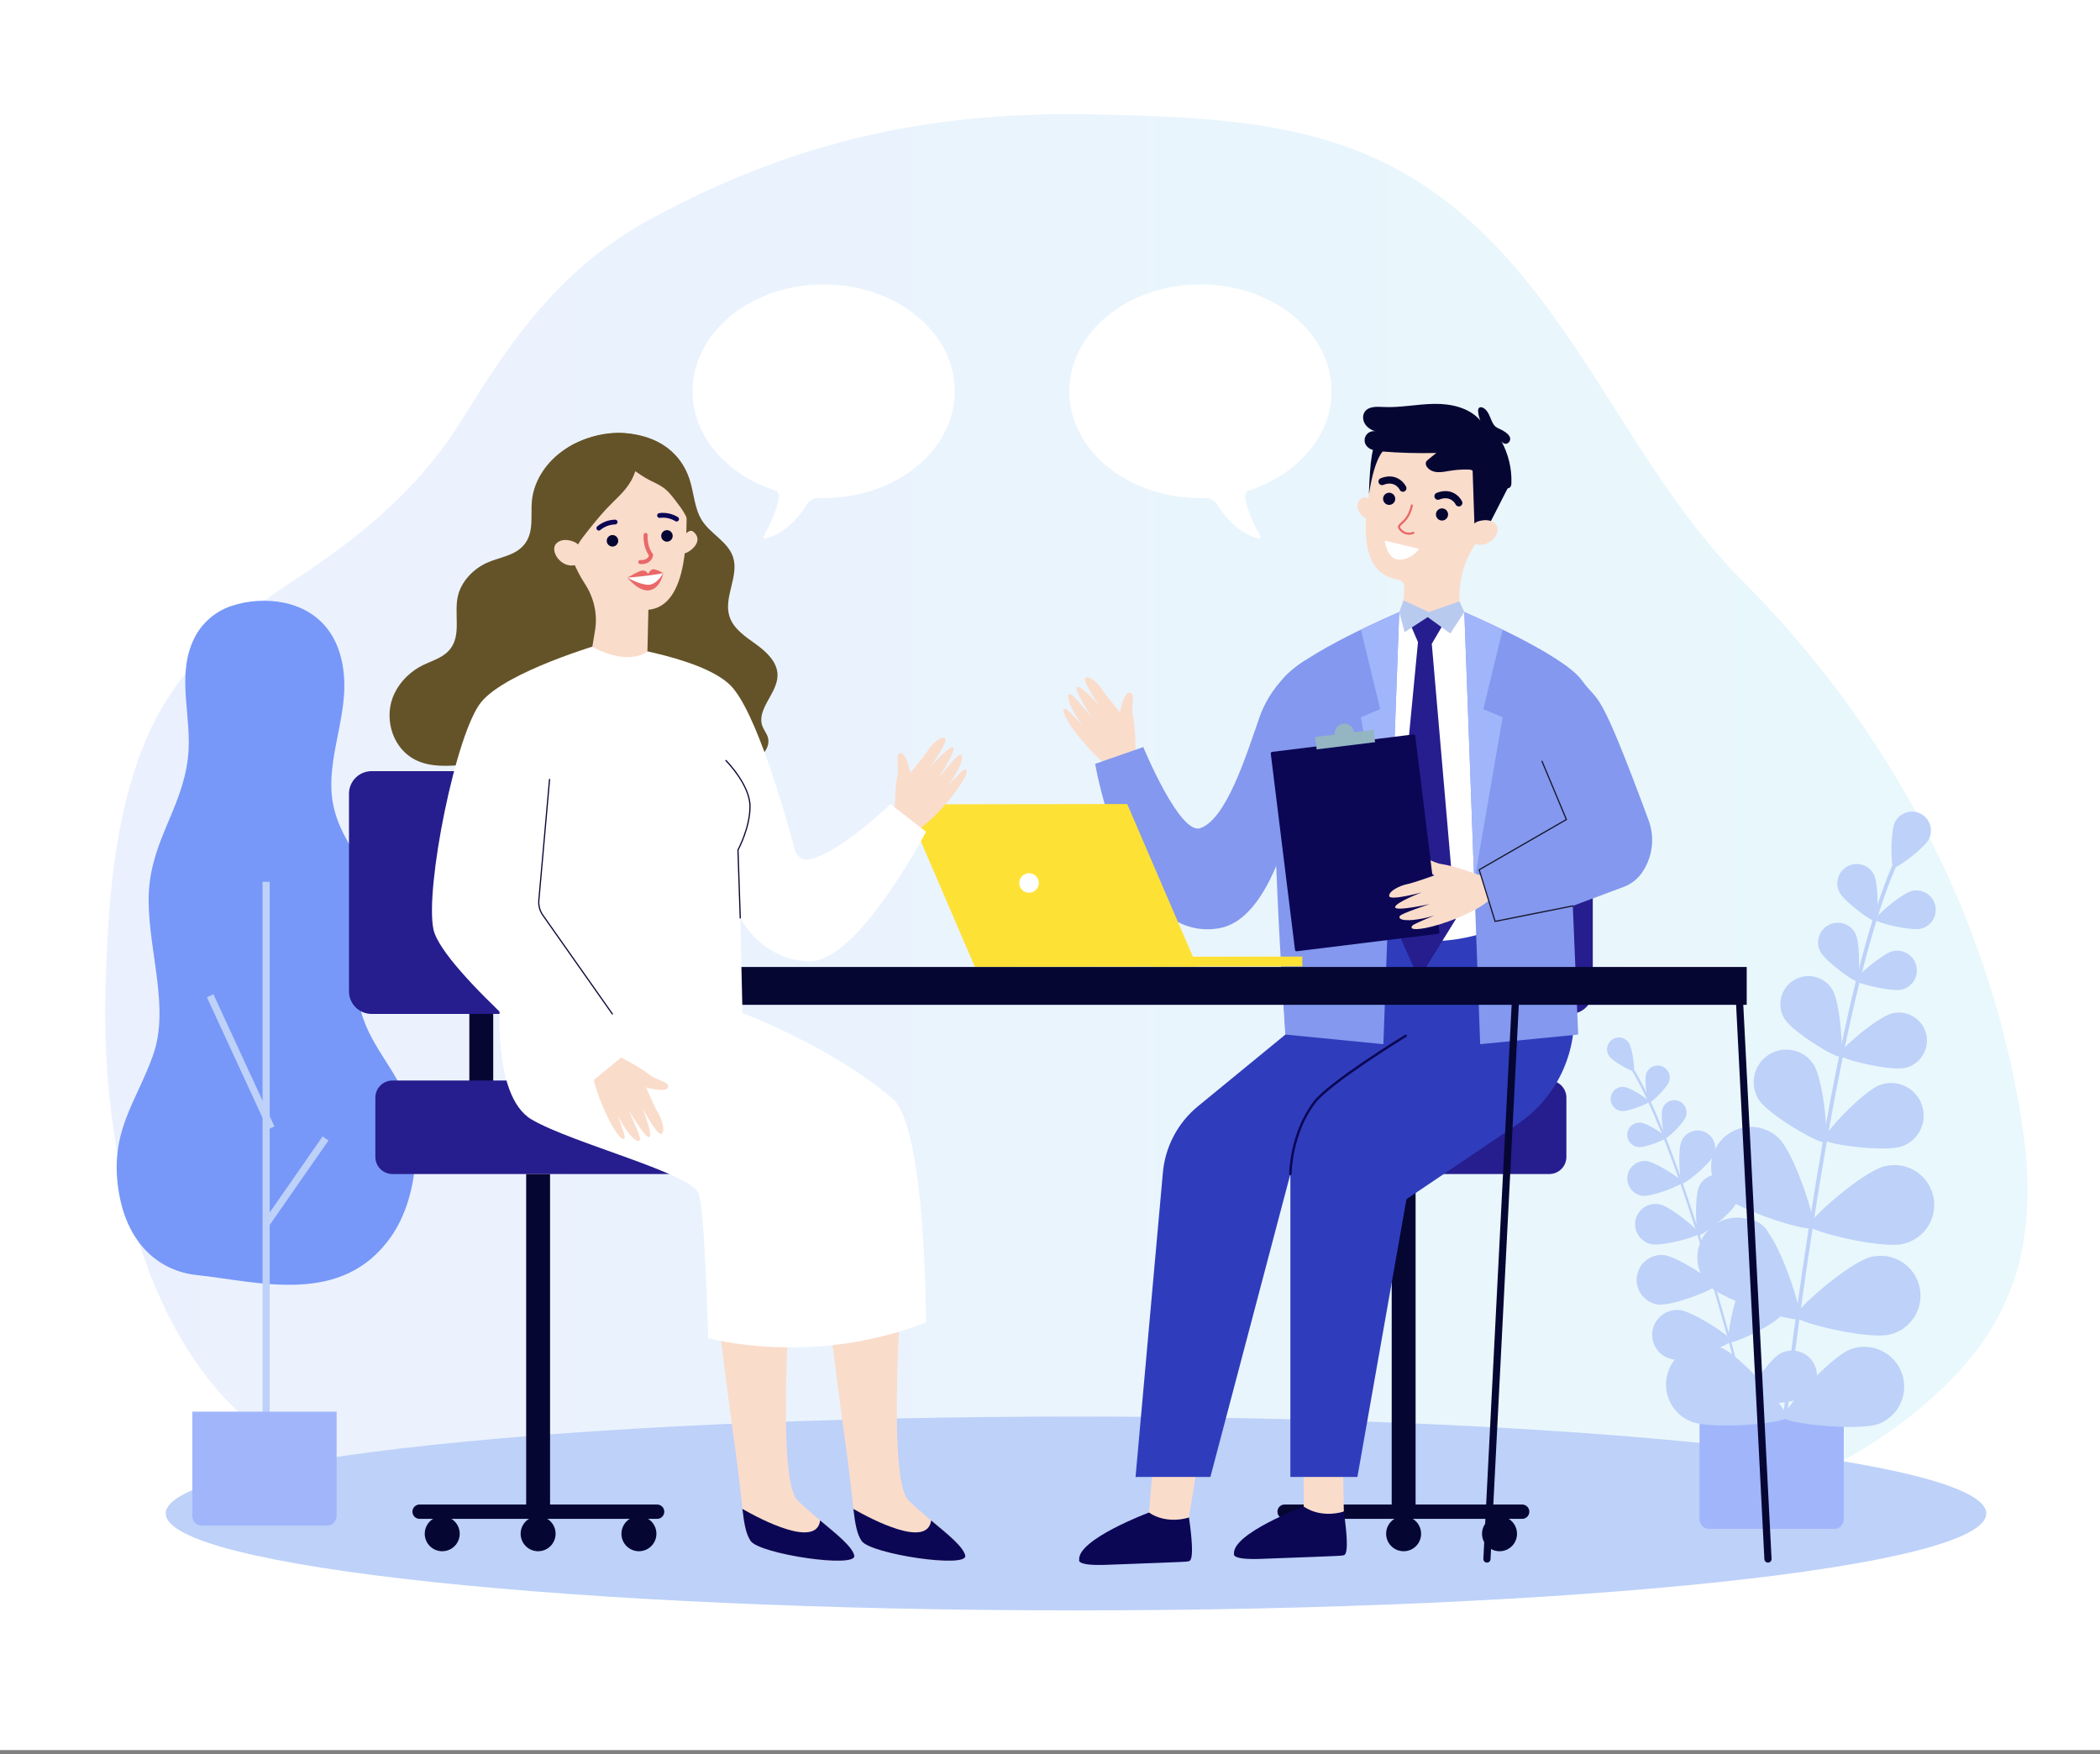
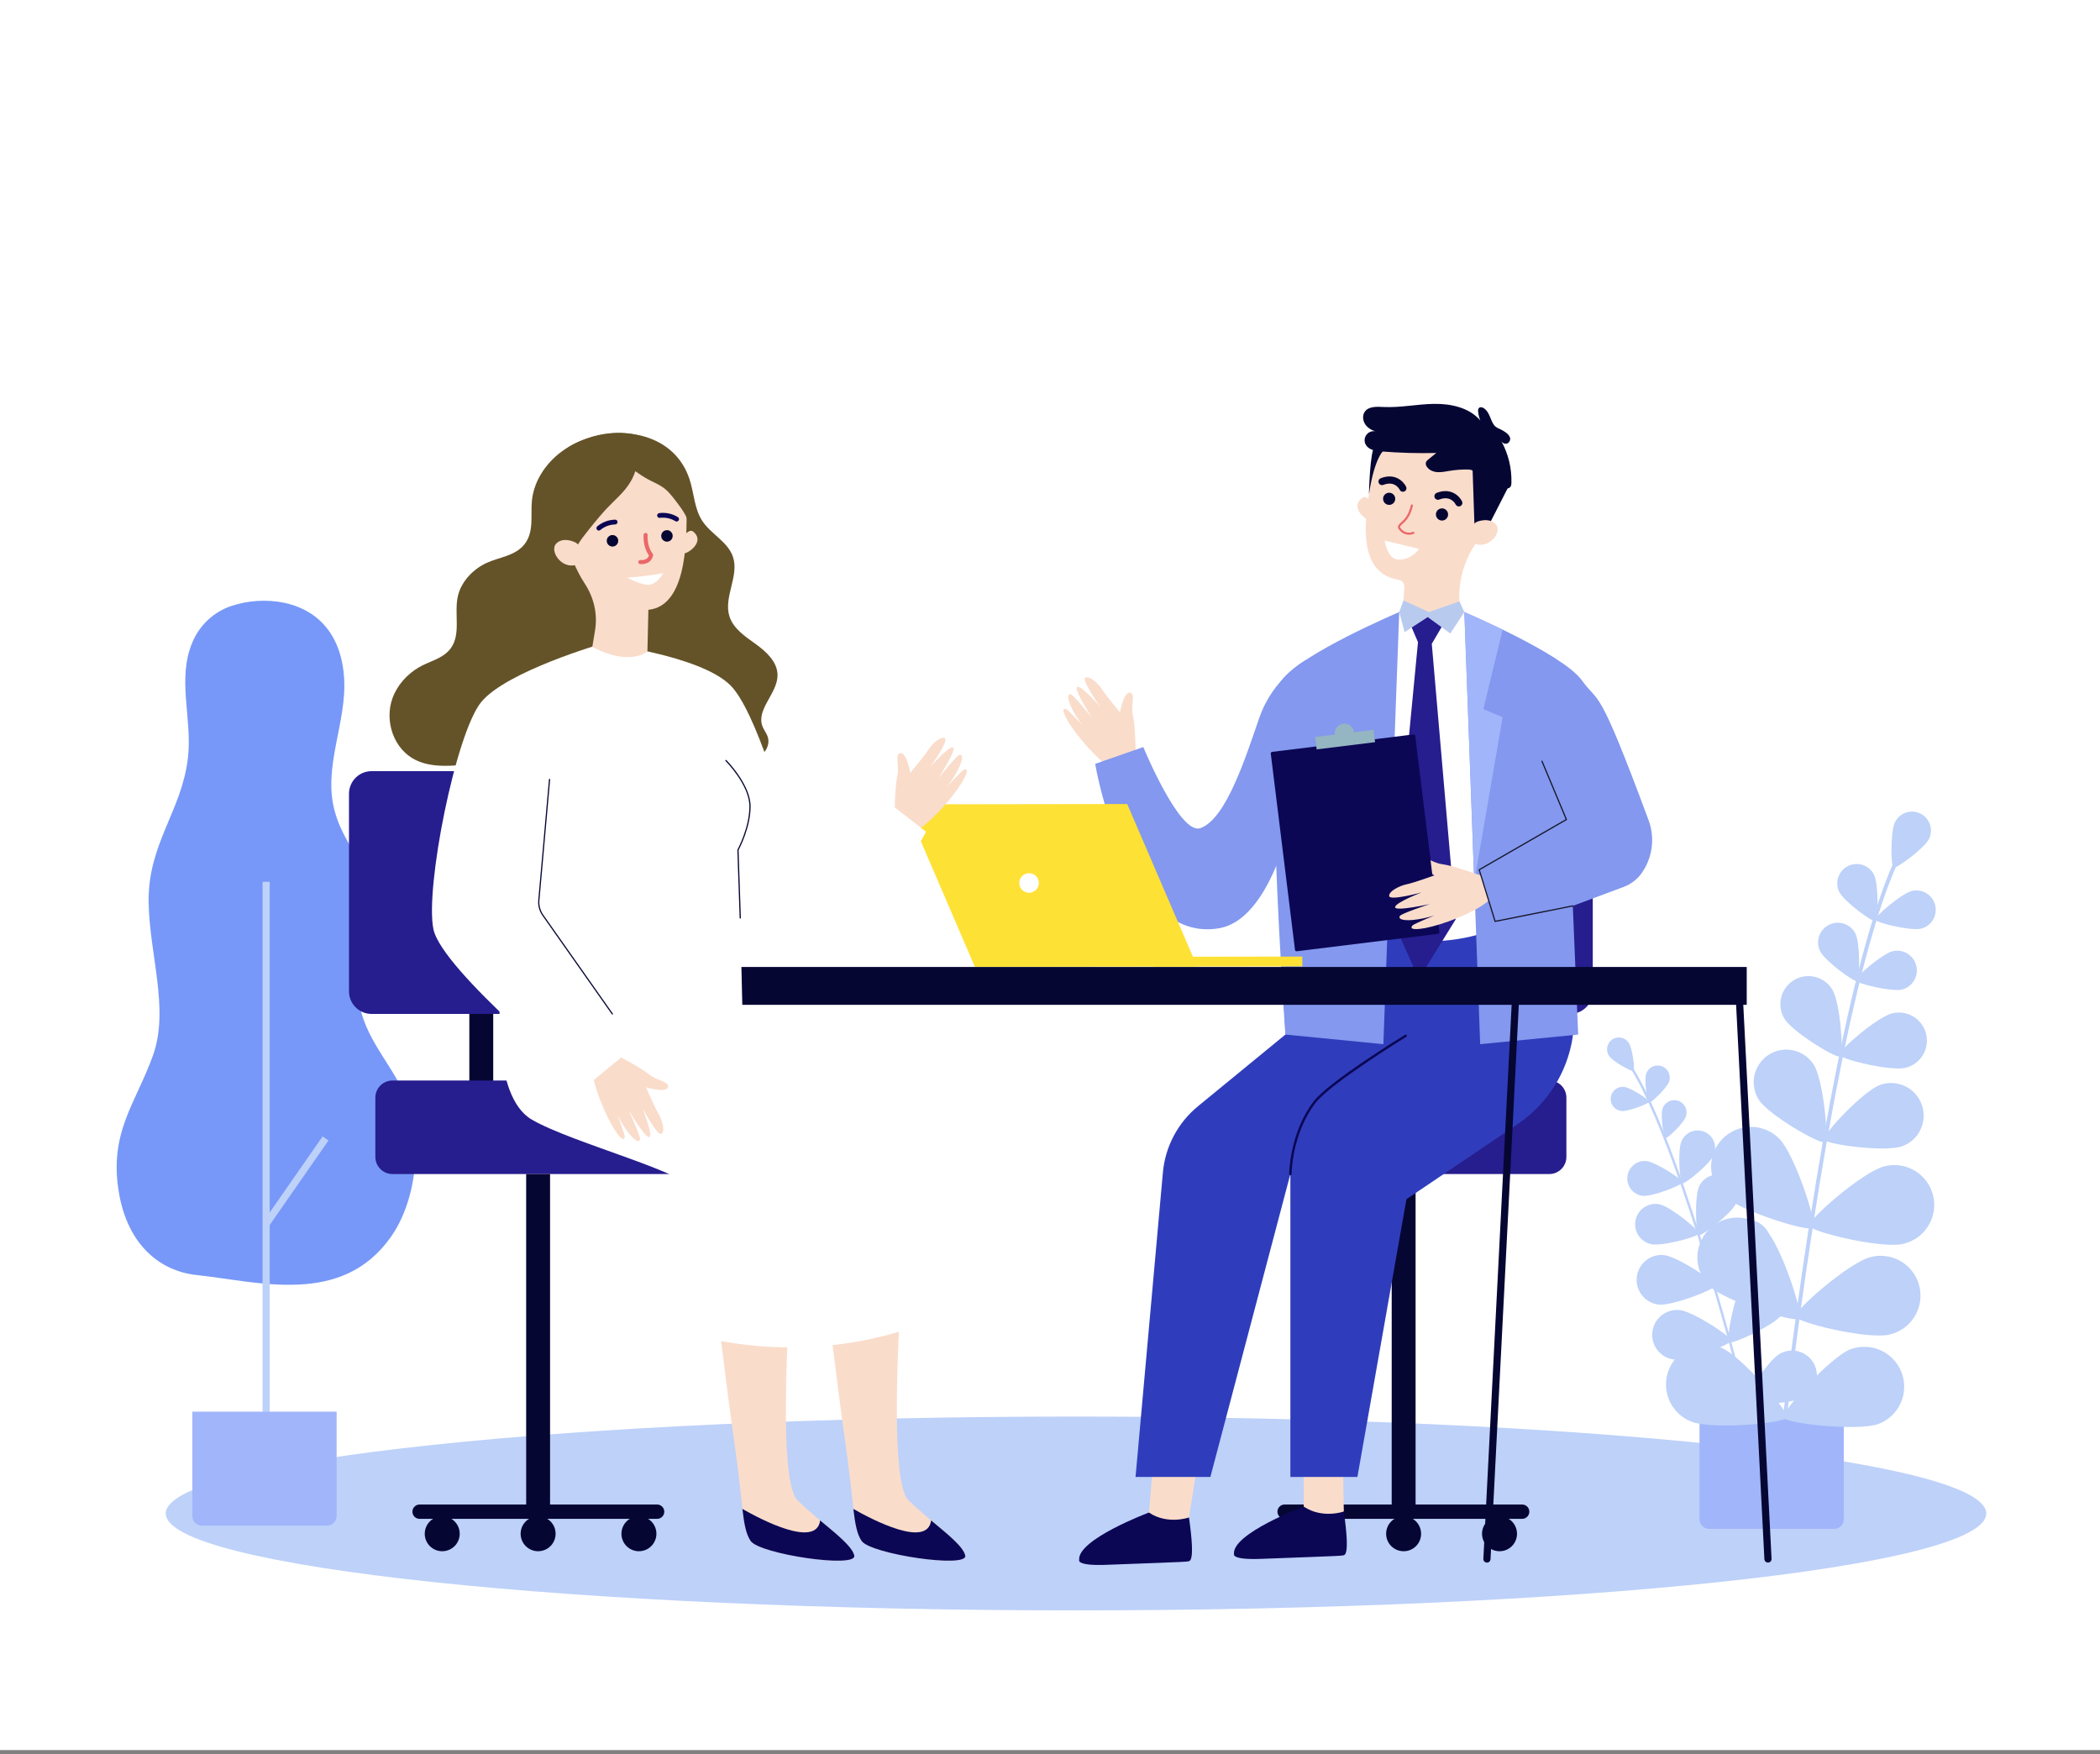
<svg xmlns="http://www.w3.org/2000/svg" width="413" height="345" viewBox="0 0 413 345" fill="none">
  <rect x="0" y="0" width="413" height="345" fill="#808080" stroke="none" />
  <g clip-path="url(#clip0_3606_40526)">
    <path d="M413 0H0V344.167H413V0Z" fill="white" />
-     <path d="M367.139 284.488C373.678 280.443 379.718 275.617 385.09 269.851C398.695 255.245 400.578 238.68 397.394 219.258C390.855 179.318 371.219 142.831 342.737 114.288C317.152 88.647 306.73 48.996 272.284 32.021C255.193 23.589 235.448 22.977 216.4 22.517C183.785 21.729 156.975 27.344 128.03 43.038C110.851 52.344 101.185 65.714 91.167 82.037C82.772 95.725 71.606 105.059 58.287 113.811C45.594 122.154 34.689 131.2 28.688 145.522C22.232 160.929 21.179 178.501 20.738 194.995C19.934 225.109 27.838 268.672 56.69 284.898C64.936 289.544 74.166 292.105 83.375 294.266C148.963 309.666 222.031 310.662 288.956 305.379C315.31 303.301 344.195 298.704 367.139 284.488Z" fill="url(#paint0_linear_3606_40526)" fill-opacity="0.3" />
    <path d="M211.614 316.695C310.481 316.695 390.629 308.162 390.629 297.636C390.629 287.111 310.481 278.578 211.614 278.578C112.747 278.578 32.6 287.111 32.6 297.636C32.6 308.162 112.747 316.695 211.614 316.695Z" fill="#BDD1F9" />
    <path d="M55.831 118.526C61.742 119.746 67.068 124.016 67.675 133.301C68.248 142.093 63.447 150.793 65.822 159.501C68.259 168.439 75.218 171.497 72.678 182.551C71.772 186.489 70.315 190.326 70.382 194.456C70.537 203.117 76.587 208.407 79.544 215.201C83.361 223.977 81.953 236.052 76.868 243.259C67.207 256.96 50.823 252.035 38.638 250.741C31.558 249.986 25.171 244.921 23.402 234.646C21.337 222.719 26.726 216.972 30.09 207.54C33.36 198.359 29.333 187.549 29.23 177.294C29.122 165.83 35.747 159.537 36.964 149.002C37.843 141.386 34.773 133.539 37.824 126.342C38.518 124.663 39.564 123.153 40.892 121.914C42.22 120.674 43.799 119.734 45.521 119.158C48.847 118.067 52.397 117.849 55.831 118.526Z" fill="#7798F8" />
    <path d="M53.043 173.414H51.634V281.599H53.043V173.414Z" fill="#BDD1F9" />
-     <path d="M41.977 195.533L40.694 196.125L52.691 222.117L53.973 221.525L41.977 195.533Z" fill="#BDD1F9" />
    <path d="M63.449 223.48L51.759 240.281L52.916 241.086L64.606 224.285L63.449 223.48Z" fill="#BDD1F9" />
    <path d="M37.831 277.609H66.201V298.125C66.201 298.627 66.001 299.109 65.646 299.464C65.291 299.819 64.81 300.018 64.308 300.018H39.722C39.22 300.018 38.739 299.819 38.383 299.464C38.029 299.109 37.829 298.627 37.829 298.125V277.609H37.831Z" fill="#A1B5FB" />
    <path d="M334.242 278.258H362.61V298.774C362.61 299.276 362.411 299.757 362.056 300.112C361.701 300.467 361.219 300.666 360.717 300.666H336.133C335.631 300.666 335.15 300.467 334.795 300.112C334.44 299.757 334.24 299.276 334.24 298.774V278.258H334.242Z" fill="#A1B5FB" />
    <path d="M343.401 275.961H343.449C343.51 275.945 343.562 275.906 343.594 275.852C343.626 275.798 343.636 275.733 343.621 275.672C335.032 242.532 326.962 219.057 320.896 209.575C320.76 209.363 320.664 209.212 320.627 209.136C320.6 209.079 320.552 209.035 320.492 209.014C320.433 208.993 320.368 208.996 320.311 209.022C320.254 209.049 320.21 209.098 320.189 209.157C320.168 209.217 320.172 209.282 320.199 209.339C320.289 209.507 320.388 209.671 320.495 209.829C326.537 219.273 334.585 242.697 343.161 275.791C343.176 275.842 343.208 275.886 343.252 275.917C343.295 275.948 343.347 275.964 343.401 275.961Z" fill="#BDD1F9" />
    <path d="M316.48 207.703C317.2 208.77 320.954 210.819 321.261 210.614C321.567 210.41 321.061 206.159 320.34 205.094C320.172 204.833 319.954 204.608 319.698 204.432C319.442 204.256 319.153 204.134 318.849 204.071C318.545 204.009 318.231 204.008 317.926 204.068C317.622 204.128 317.332 204.249 317.075 204.423C316.818 204.597 316.598 204.82 316.428 205.081C316.259 205.341 316.143 205.632 316.087 205.938C316.032 206.243 316.038 206.557 316.106 206.86C316.173 207.163 316.3 207.45 316.48 207.703Z" fill="#BDD1F9" />
    <path d="M323.752 211.15C323.324 212.396 323.962 216.727 324.318 216.85C324.675 216.972 327.834 213.943 328.261 212.697C328.363 212.401 328.405 212.088 328.386 211.775C328.366 211.463 328.286 211.157 328.148 210.876C328.011 210.595 327.819 210.344 327.585 210.136C327.35 209.929 327.077 209.77 326.781 209.668C326.485 209.567 326.172 209.524 325.859 209.544C325.547 209.563 325.241 209.644 324.96 209.781C324.679 209.918 324.427 210.11 324.22 210.345C324.013 210.579 323.854 210.852 323.752 211.148V211.15Z" fill="#BDD1F9" />
    <path d="M318.896 218.49C320.205 218.626 324.282 217.029 324.32 216.655C324.358 216.282 320.696 213.883 319.388 213.747C318.759 213.682 318.13 213.869 317.639 214.268C317.148 214.666 316.836 215.243 316.771 215.872C316.705 216.501 316.893 217.13 317.291 217.621C317.69 218.112 318.267 218.425 318.896 218.49Z" fill="#BDD1F9" />
    <path d="M334.164 233.296C333.227 235.297 333.508 242.64 334.079 242.907C334.651 243.173 340.472 238.692 341.41 236.691C341.86 235.73 341.91 234.63 341.549 233.632C341.188 232.634 340.445 231.82 339.484 231.37C338.523 230.92 337.423 230.87 336.425 231.231C335.427 231.592 334.614 232.335 334.164 233.296Z" fill="#BDD1F9" />
    <path d="M324.734 244.671C326.895 245.134 333.985 243.209 334.118 242.591C334.25 241.973 328.573 237.311 326.412 236.847C325.374 236.624 324.29 236.823 323.399 237.399C322.508 237.976 321.883 238.883 321.66 239.92C321.438 240.958 321.637 242.041 322.213 242.932C322.789 243.823 323.696 244.449 324.734 244.671Z" fill="#BDD1F9" />
    <path d="M339.589 241.706C337.93 243.842 336.288 252.683 336.897 253.156C337.507 253.63 345.674 249.847 347.324 247.712C348.12 246.686 348.477 245.386 348.314 244.098C348.152 242.809 347.485 241.638 346.459 240.841C345.433 240.045 344.133 239.689 342.845 239.851C341.556 240.013 340.385 240.68 339.589 241.706Z" fill="#BDD1F9" />
    <path d="M326.159 256.556C328.847 256.846 337.236 253.608 337.318 252.84C337.401 252.073 329.903 247.112 327.215 246.817C325.936 246.7 324.661 247.09 323.667 247.903C322.672 248.717 322.037 249.889 321.899 251.166C321.76 252.443 322.129 253.724 322.926 254.732C323.723 255.74 324.884 256.394 326.159 256.554V256.556Z" fill="#BDD1F9" />
    <path d="M342.729 252.526C341.072 254.664 339.429 263.504 340.038 263.977C340.647 264.45 348.814 260.668 350.464 258.532C351.261 257.506 351.617 256.206 351.455 254.918C351.293 253.629 350.625 252.458 349.6 251.662C348.574 250.865 347.274 250.509 345.985 250.671C344.697 250.833 343.526 251.501 342.729 252.526Z" fill="#BDD1F9" />
    <path d="M329.298 267.375C331.988 267.667 340.375 264.428 340.46 263.661C340.544 262.893 333.043 257.931 330.355 257.638C329.064 257.498 327.77 257.876 326.758 258.69C325.747 259.504 325.099 260.686 324.959 261.977C324.819 263.268 325.198 264.562 326.011 265.574C326.825 266.586 328.007 267.233 329.298 267.373V267.375Z" fill="#BDD1F9" />
    <path d="M350.002 266.248C347.655 267.592 342.775 275.142 343.154 275.811C343.532 276.481 352.52 276.092 354.867 274.748C355.994 274.103 356.819 273.036 357.16 271.783C357.5 270.53 357.329 269.193 356.684 268.066C356.039 266.939 354.973 266.114 353.72 265.773C352.467 265.432 351.129 265.603 350.002 266.248Z" fill="#BDD1F9" />
    <path d="M332.035 278.065C334.666 278.69 343.393 276.525 343.565 275.774C343.737 275.024 336.924 269.163 334.293 268.547C333.667 268.398 333.019 268.374 332.384 268.476C331.749 268.578 331.141 268.804 330.593 269.141C330.046 269.478 329.57 269.92 329.193 270.441C328.817 270.962 328.546 271.552 328.397 272.178C328.249 272.803 328.225 273.452 328.327 274.087C328.429 274.722 328.655 275.33 328.992 275.878C329.329 276.425 329.771 276.901 330.292 277.278C330.813 277.654 331.403 277.925 332.028 278.074L332.035 278.065Z" fill="#BDD1F9" />
    <path d="M326.959 218.045C326.525 219.31 327.174 223.71 327.535 223.834C327.897 223.958 331.108 220.881 331.541 219.616C331.654 219.313 331.704 218.99 331.69 218.668C331.676 218.345 331.597 218.028 331.458 217.736C331.32 217.444 331.124 217.183 330.883 216.967C330.642 216.752 330.361 216.587 330.055 216.483C329.749 216.378 329.426 216.335 329.103 216.357C328.781 216.379 328.466 216.466 328.178 216.611C327.889 216.757 327.633 216.959 327.423 217.205C327.214 217.451 327.056 217.737 326.959 218.045Z" fill="#BDD1F9" />
-     <path d="M322.198 225.589C323.528 225.727 327.669 224.104 327.705 223.725C327.741 223.347 324.024 220.908 322.692 220.771C322.053 220.705 321.414 220.895 320.916 221.3C320.417 221.706 320.1 222.292 320.034 222.931C319.968 223.57 320.159 224.209 320.564 224.707C320.969 225.206 321.556 225.523 322.195 225.589H322.198Z" fill="#BDD1F9" />
    <path d="M330.679 224.474C329.918 226.214 330.323 232.521 330.82 232.735C331.317 232.948 336.222 228.969 336.984 227.228C337.181 226.811 337.293 226.359 337.313 225.899C337.332 225.439 337.259 224.979 337.097 224.547C336.935 224.116 336.689 223.721 336.372 223.386C336.055 223.052 335.674 222.785 335.251 222.6C334.829 222.416 334.374 222.318 333.913 222.313C333.452 222.307 332.995 222.395 332.568 222.57C332.142 222.744 331.755 223.003 331.43 223.33C331.106 223.658 330.85 224.047 330.679 224.474Z" fill="#BDD1F9" />
    <path d="M323.054 235.17C324.947 235.366 330.827 233.062 330.882 232.521C330.937 231.981 325.652 228.52 323.761 228.324C322.863 228.25 321.972 228.53 321.279 229.106C320.586 229.681 320.146 230.505 320.053 231.4C319.961 232.296 320.223 233.193 320.784 233.898C321.345 234.602 322.16 235.059 323.054 235.17Z" fill="#BDD1F9" />
    <path d="M351.05 279.059C351.025 279.061 351 279.061 350.974 279.059C350.874 279.046 350.783 278.995 350.721 278.916C350.659 278.836 350.631 278.736 350.642 278.636C357.269 224.199 365.12 185.22 372.746 168.877C372.918 168.514 373.039 168.253 373.08 168.124C373.095 168.076 373.12 168.032 373.152 167.994C373.184 167.956 373.224 167.924 373.268 167.902C373.313 167.879 373.361 167.865 373.411 167.861C373.461 167.857 373.511 167.862 373.559 167.878C373.606 167.893 373.65 167.917 373.688 167.95C373.726 167.982 373.758 168.021 373.781 168.066C373.804 168.11 373.817 168.159 373.821 168.208C373.826 168.258 373.82 168.308 373.805 168.356C373.748 168.528 373.633 168.783 373.436 169.199C365.842 185.47 358.014 224.367 351.398 278.727C351.387 278.814 351.346 278.894 351.283 278.955C351.22 279.015 351.137 279.052 351.05 279.059Z" fill="#BDD1F9" />
    <path d="M379.365 164.995C378.446 166.84 372.915 170.891 372.389 170.627C371.862 170.364 371.764 163.512 372.683 161.667C373.126 160.784 373.901 160.113 374.839 159.801C375.776 159.489 376.798 159.56 377.683 160.001C378.567 160.441 379.24 161.214 379.556 162.15C379.871 163.086 379.803 164.109 379.365 164.995Z" fill="#BDD1F9" />
    <path d="M368.544 171.989C369.485 173.881 369.389 180.887 368.85 181.155C368.311 181.424 362.655 177.285 361.71 175.397C361.272 174.493 361.208 173.452 361.532 172.501C361.856 171.549 362.543 170.764 363.442 170.316C364.341 169.867 365.381 169.791 366.337 170.104C367.292 170.417 368.085 171.094 368.544 171.989Z" fill="#BDD1F9" />
    <path d="M377.807 182.629C375.756 183.121 368.947 181.448 368.805 180.862C368.664 180.275 373.968 175.699 376.033 175.204C377.012 174.982 378.04 175.155 378.892 175.685C379.745 176.215 380.355 177.06 380.589 178.036C380.823 179.013 380.664 180.042 380.145 180.902C379.626 181.761 378.789 182.382 377.816 182.629H377.807Z" fill="#BDD1F9" />
    <path d="M356.694 209.361C358.606 212.338 359.714 224.056 358.864 224.602C358.014 225.148 347.82 219.267 345.908 216.285C345.454 215.577 345.143 214.786 344.994 213.958C344.845 213.13 344.86 212.28 345.04 211.458C345.219 210.635 345.558 209.856 346.039 209.165C346.519 208.474 347.131 207.884 347.839 207.43C348.547 206.975 349.338 206.664 350.166 206.515C350.995 206.366 351.844 206.382 352.667 206.561C353.489 206.74 354.268 207.08 354.959 207.56C355.65 208.041 356.24 208.652 356.694 209.361Z" fill="#BDD1F9" />
    <path d="M374.074 225.427C370.741 226.62 359.076 225.061 358.735 224.109C358.394 223.157 366.424 214.551 369.757 213.359C370.549 213.075 371.39 212.951 372.23 212.992C373.071 213.033 373.895 213.24 374.656 213.6C375.417 213.96 376.099 214.466 376.664 215.089C377.229 215.713 377.666 216.442 377.95 217.234C378.233 218.027 378.358 218.867 378.316 219.708C378.275 220.548 378.069 221.373 377.709 222.133C377.349 222.894 376.843 223.577 376.219 224.142C375.596 224.707 374.867 225.144 374.074 225.427Z" fill="#BDD1F9" />
    <path d="M349.86 223.867C352.946 226.908 357.432 240.599 356.554 241.478C355.677 242.358 341.927 238.08 338.849 235.039C337.367 233.579 336.527 231.589 336.512 229.509C336.497 227.429 337.309 225.428 338.77 223.946C340.23 222.465 342.219 221.624 344.3 221.61C346.38 221.595 348.381 222.407 349.862 223.867H349.86Z" fill="#BDD1F9" />
    <path d="M374.328 244.606C370.121 245.639 356.117 242.269 355.822 241.068C355.528 239.867 366.385 230.399 370.592 229.366C371.597 229.107 372.644 229.049 373.672 229.197C374.699 229.345 375.687 229.696 376.578 230.228C377.469 230.761 378.246 231.465 378.863 232.3C379.48 233.135 379.925 234.084 380.172 235.093C380.419 236.101 380.464 237.148 380.303 238.174C380.143 239.2 379.78 240.183 379.237 241.068C378.693 241.952 377.979 242.72 377.137 243.326C376.294 243.933 375.339 244.366 374.328 244.601V244.606Z" fill="#BDD1F9" />
    <path d="M347.161 241.711C350.247 244.752 354.724 258.441 353.857 259.322C352.99 260.203 339.23 255.923 336.15 252.883C335.416 252.159 334.832 251.299 334.431 250.35C334.03 249.401 333.82 248.383 333.813 247.353C333.805 246.323 334.001 245.301 334.388 244.347C334.776 243.393 335.347 242.524 336.07 241.79C336.794 241.057 337.654 240.473 338.603 240.072C339.552 239.671 340.57 239.461 341.6 239.453C342.63 239.446 343.652 239.642 344.606 240.029C345.561 240.416 346.429 240.988 347.163 241.711H347.161Z" fill="#BDD1F9" />
    <path d="M371.628 262.448C367.422 263.48 353.416 260.113 353.122 258.912C352.828 257.711 363.685 248.243 367.892 247.21C368.897 246.951 369.944 246.893 370.972 247.041C371.999 247.189 372.987 247.539 373.878 248.072C374.769 248.605 375.546 249.309 376.163 250.144C376.78 250.979 377.224 251.928 377.472 252.936C377.719 253.945 377.764 254.992 377.603 256.018C377.443 257.043 377.08 258.027 376.536 258.911C375.993 259.796 375.279 260.563 374.436 261.17C373.594 261.776 372.639 262.21 371.628 262.444V262.448Z" fill="#BDD1F9" />
    <path d="M338.517 265.038C342.528 266.675 351.882 277.626 351.414 278.772C350.946 279.918 336.601 281.198 332.59 279.562C331.627 279.179 330.75 278.609 330.009 277.886C329.268 277.162 328.677 276.299 328.271 275.345C327.865 274.392 327.653 273.368 327.645 272.332C327.637 271.296 327.834 270.269 328.226 269.31C328.617 268.351 329.195 267.479 329.925 266.744C330.655 266.009 331.524 265.426 332.481 265.029C333.438 264.632 334.464 264.428 335.5 264.43C336.536 264.431 337.561 264.638 338.517 265.038Z" fill="#BDD1F9" />
    <path d="M369.546 279.991C365.5 281.54 351.185 279.95 350.742 278.795C350.3 277.641 359.889 266.892 363.934 265.344C365.87 264.63 368.009 264.708 369.888 265.56C371.767 266.412 373.234 267.97 373.972 269.897C374.71 271.823 374.66 273.963 373.831 275.853C373.003 277.742 371.463 279.229 369.546 279.991Z" fill="#BDD1F9" />
    <path d="M364.908 183.609C365.863 185.526 365.768 192.651 365.218 192.923C364.667 193.194 358.921 188.99 357.964 187.072C357.737 186.616 357.602 186.119 357.566 185.611C357.531 185.103 357.595 184.593 357.757 184.11C357.919 183.626 358.174 183.18 358.508 182.795C358.842 182.411 359.249 182.096 359.705 181.869C360.161 181.641 360.657 181.506 361.165 181.47C361.674 181.435 362.184 181.5 362.667 181.661C363.15 181.823 363.597 182.078 363.981 182.412C364.366 182.747 364.681 183.153 364.908 183.609Z" fill="#BDD1F9" />
    <path d="M374.066 194.6C371.984 195.099 365.065 193.395 364.922 192.805C364.779 192.215 370.172 187.555 372.256 187.054C373.25 186.832 374.291 187.01 375.155 187.549C376.019 188.089 376.637 188.946 376.874 189.936C377.112 190.926 376.951 191.97 376.425 192.843C375.9 193.715 375.053 194.346 374.066 194.6Z" fill="#BDD1F9" />
    <path d="M360.363 194.616C361.941 197.219 362.631 207.317 361.888 207.768C361.144 208.219 352.513 202.931 350.937 200.329C350.562 199.71 350.312 199.023 350.202 198.308C350.093 197.592 350.125 196.862 350.297 196.159C350.47 195.457 350.779 194.794 351.207 194.211C351.635 193.628 352.174 193.134 352.793 192.759C353.412 192.384 354.099 192.134 354.815 192.025C355.53 191.915 356.26 191.947 356.963 192.12C357.666 192.292 358.328 192.601 358.911 193.03C359.495 193.458 359.988 193.997 360.363 194.616Z" fill="#BDD1F9" />
    <path d="M374.736 209.996C371.776 210.707 361.946 208.293 361.743 207.448C361.54 206.603 369.203 199.988 372.163 199.277C373.584 198.936 375.083 199.174 376.329 199.937C377.576 200.701 378.468 201.929 378.809 203.35C379.15 204.772 378.913 206.271 378.149 207.517C377.385 208.763 376.157 209.655 374.736 209.996Z" fill="#BDD1F9" />
    <path d="M289.579 195.352H284.879V217.29H289.579V195.352Z" fill="#060633" />
    <path d="M304.689 212.492H249.932C248.072 212.492 246.564 214 246.564 215.86V227.517C246.564 229.377 248.072 230.884 249.932 230.884H304.689C306.549 230.884 308.057 229.377 308.057 227.517V215.86C308.057 214 306.549 212.492 304.689 212.492Z" fill="#261D8E" />
    <path d="M308.795 151.648H269.949C267.491 151.648 265.499 153.641 265.499 156.099V194.945C265.499 197.402 267.491 199.395 269.949 199.395H308.795C311.253 199.395 313.245 197.402 313.245 194.945V156.099C313.245 153.641 311.253 151.648 308.795 151.648Z" fill="#261D8E" />
    <path d="M278.4 230.883H273.7V297.283H278.4V230.883Z" fill="#060633" />
    <path d="M299.359 298.694H252.639C252.265 298.694 251.907 298.545 251.642 298.281C251.378 298.017 251.229 297.658 251.229 297.284C251.229 296.911 251.378 296.552 251.642 296.288C251.907 296.023 252.265 295.875 252.639 295.875H299.359C299.733 295.875 300.092 296.023 300.356 296.288C300.62 296.552 300.769 296.911 300.769 297.284C300.769 297.658 300.62 298.017 300.356 298.281C300.092 298.545 299.733 298.694 299.359 298.694Z" fill="#060633" />
    <path d="M259.664 301.621C259.664 300.941 259.462 300.275 259.084 299.709C258.706 299.143 258.168 298.702 257.539 298.442C256.91 298.181 256.218 298.113 255.551 298.246C254.883 298.379 254.27 298.706 253.788 299.188C253.307 299.669 252.979 300.282 252.846 300.95C252.714 301.618 252.782 302.31 253.042 302.939C253.303 303.567 253.744 304.105 254.31 304.483C254.876 304.861 255.541 305.063 256.222 305.063C256.674 305.064 257.122 304.976 257.54 304.804C257.959 304.631 258.338 304.377 258.658 304.058C258.978 303.738 259.232 303.358 259.404 302.94C259.577 302.522 259.665 302.074 259.664 301.621Z" fill="#060633" />
    <path d="M298.346 301.621C298.346 300.941 298.145 300.275 297.766 299.709C297.388 299.143 296.851 298.702 296.222 298.442C295.593 298.181 294.901 298.113 294.233 298.246C293.566 298.379 292.952 298.706 292.471 299.188C291.99 299.669 291.662 300.282 291.529 300.95C291.396 301.618 291.464 302.31 291.725 302.939C291.985 303.567 292.427 304.105 292.993 304.483C293.559 304.861 294.224 305.063 294.905 305.063C295.357 305.064 295.805 304.976 296.223 304.804C296.641 304.631 297.021 304.377 297.341 304.058C297.661 303.738 297.914 303.358 298.087 302.94C298.259 302.522 298.348 302.074 298.346 301.621Z" fill="#060633" />
    <path d="M279.484 301.621C279.484 300.941 279.282 300.275 278.904 299.709C278.526 299.143 277.988 298.702 277.359 298.442C276.731 298.181 276.038 298.113 275.371 298.246C274.703 298.379 274.09 298.706 273.609 299.188C273.127 299.669 272.8 300.282 272.667 300.95C272.534 301.618 272.602 302.31 272.863 302.939C273.123 303.567 273.564 304.105 274.13 304.483C274.696 304.861 275.362 305.063 276.042 305.063C276.495 305.064 276.943 304.976 277.361 304.804C277.779 304.631 278.159 304.377 278.479 304.058C278.798 303.738 279.052 303.358 279.224 302.94C279.397 302.522 279.485 302.074 279.484 301.621Z" fill="#060633" />
    <path d="M223.365 148.485C223.365 148.485 223.299 142.798 222.821 140.741C222.342 138.685 223.397 136.35 222.186 136.212C220.974 136.074 220.267 140.067 220.267 140.067C220.267 140.067 217.5 136.797 216.801 135.665C216.103 134.533 214.34 132.822 213.471 133.268C212.602 133.713 216.335 138.924 216.335 138.924C216.335 138.924 212.761 134.846 211.871 135.085C210.981 135.324 214.76 141.185 214.76 141.185C214.76 141.185 211.16 136.647 210.568 136.539C209.976 136.431 209.811 137.184 210.696 139.1C211.323 140.393 212.088 141.615 212.978 142.744C212.978 142.744 210.209 139.745 209.751 139.502C209.293 139.26 208.486 139.256 210.095 141.955C211.704 144.653 216.139 149.922 219.422 151.657L223.365 148.485Z" fill="#FADCCB" />
    <path d="M226.918 285.59C226.918 285.59 226.021 297.512 225.93 297.679C225.839 297.846 226.79 299.308 226.79 299.308L230.477 299.969L233.841 298.421C233.841 298.421 235.667 286.789 236.019 285.077C236.372 283.365 226.918 285.59 226.918 285.59Z" fill="#FADCCB" />
    <path d="M233.833 298.425C233.833 298.425 229.585 299.912 225.954 297.453C225.954 297.453 211.807 302.755 212.239 306.787C212.239 306.787 211.637 307.991 217.766 307.728C223.896 307.465 233.426 307.196 233.677 307.055C233.928 306.914 235.131 307.561 233.833 298.425Z" fill="#0B0755" />
    <path d="M256.303 284.655C256.303 284.655 256.475 296.341 256.38 296.508C256.286 296.675 257.241 298.138 257.241 298.138L260.927 298.799L264.291 297.25C264.291 297.25 263.993 286.386 264.346 284.672C264.699 282.959 256.303 284.655 256.303 284.655Z" fill="#FADCCB" />
    <path d="M264.284 297.254C264.284 297.254 260.035 298.74 256.402 296.281C256.402 296.281 242.255 301.583 242.687 305.615C242.687 305.615 242.085 306.819 248.214 306.556C254.344 306.293 263.874 306.024 264.125 305.883C264.377 305.742 265.581 306.389 264.284 297.254Z" fill="#0B0755" />
    <path d="M269.768 98.975C269.768 98.975 268.872 97.311 267.992 97.874C265.755 99.313 267.648 101.598 269.006 102.19L269.768 98.975Z" fill="#FADCCB" />
    <path d="M269.827 93.147H269.839C269.847 92.975 269.856 92.817 269.872 92.651C270.045 90.745 270.643 88.901 271.621 87.255C272.599 85.609 273.932 84.203 275.523 83.138C277.114 82.074 278.923 81.378 280.817 81.103C282.712 80.827 284.644 80.978 286.473 81.545C288.301 82.112 289.98 83.08 291.386 84.379C292.793 85.678 293.891 87.275 294.601 89.052C295.311 90.83 295.615 92.744 295.49 94.655C295.366 96.565 294.816 98.423 293.881 100.094C292.421 102.978 291.145 105.444 289.847 107.473C287.713 110.839 286.733 114.808 287.056 118.78L287.297 121.905C279.051 125.375 275.819 121.153 275.819 121.153L276.189 115.495C276.211 115.14 276.1 114.789 275.877 114.512C275.654 114.235 275.336 114.051 274.984 113.996H274.97C265.275 112.472 269.429 97.54 269.827 93.147Z" fill="#FADCCB" />
    <path d="M282.403 101.063C282.424 100.827 282.515 100.603 282.664 100.42C282.813 100.236 283.013 100.1 283.239 100.03C283.465 99.96 283.706 99.959 283.933 100.026C284.16 100.093 284.362 100.226 284.513 100.408C284.664 100.589 284.758 100.812 284.783 101.047C284.808 101.282 284.762 101.52 284.652 101.729C284.542 101.938 284.373 102.11 284.165 102.223C283.957 102.336 283.721 102.385 283.485 102.364C283.328 102.35 283.176 102.305 283.037 102.232C282.898 102.159 282.774 102.059 282.674 101.938C282.573 101.817 282.497 101.678 282.451 101.527C282.404 101.377 282.388 101.219 282.403 101.063Z" fill="#060633" />
    <path d="M272.008 97.984C272.03 97.749 272.121 97.525 272.27 97.341C272.419 97.158 272.619 97.022 272.845 96.952C273.07 96.882 273.312 96.88 273.539 96.948C273.765 97.015 273.967 97.148 274.118 97.329C274.27 97.511 274.364 97.734 274.388 97.969C274.413 98.204 274.368 98.441 274.258 98.651C274.148 98.86 273.978 99.032 273.77 99.145C273.563 99.258 273.326 99.307 273.091 99.285C272.775 99.254 272.485 99.101 272.282 98.857C272.08 98.614 271.981 98.3 272.008 97.984Z" fill="#060633" />
    <path d="M286.837 99.593C286.963 99.605 287.091 99.583 287.205 99.527C287.288 99.487 287.363 99.431 287.424 99.363C287.485 99.294 287.533 99.214 287.563 99.127C287.593 99.04 287.606 98.948 287.601 98.856C287.596 98.764 287.572 98.674 287.532 98.591C287.016 97.54 285.331 95.838 282.542 96.93C282.456 96.964 282.378 97.015 282.311 97.079C282.245 97.143 282.192 97.22 282.156 97.304C282.082 97.475 282.078 97.668 282.147 97.842C282.215 98.015 282.35 98.154 282.521 98.228C282.692 98.302 282.885 98.305 283.058 98.237C285.347 97.34 286.238 99.123 286.274 99.2C286.327 99.308 286.406 99.401 286.504 99.47C286.603 99.538 286.717 99.581 286.837 99.593Z" fill="#060633" />
    <path d="M275.839 96.71C275.965 96.722 276.093 96.7 276.207 96.644C276.374 96.563 276.502 96.419 276.563 96.244C276.625 96.068 276.614 95.876 276.534 95.708C276.018 94.657 274.331 92.955 271.544 94.048C271.458 94.082 271.38 94.132 271.313 94.196C271.247 94.26 271.194 94.337 271.158 94.421C271.083 94.592 271.08 94.786 271.149 94.959C271.217 95.132 271.352 95.271 271.523 95.345C271.693 95.419 271.887 95.422 272.06 95.354C274.349 94.457 275.24 96.24 275.276 96.317C275.328 96.426 275.408 96.519 275.506 96.587C275.605 96.656 275.719 96.698 275.839 96.71Z" fill="#060633" />
    <path d="M296.532 95.975L292.272 104.316L289.988 103.639L289.609 92.344L296.532 95.975Z" fill="#060633" />
    <path d="M289.653 103.329C289.902 102.936 290.286 102.648 290.732 102.516C291.649 102.241 293.242 102 294.215 103.163C295.645 104.884 292.103 108.756 289.166 106.4C289.166 106.4 288.354 105.426 289.653 103.329Z" fill="#FADCCB" />
    <path d="M275.887 104.825C276.214 105.018 276.581 105.131 276.96 105.155C277.339 105.178 277.718 105.111 278.066 104.959C278.111 104.932 278.145 104.889 278.16 104.838C278.175 104.788 278.171 104.733 278.147 104.686C278.123 104.639 278.083 104.602 278.033 104.584C277.983 104.565 277.929 104.567 277.88 104.587C277.828 104.611 276.634 105.181 275.593 104.043C275.462 103.933 275.374 103.78 275.343 103.611C275.343 103.469 275.538 103.302 275.796 103.069C276.391 102.534 277.386 101.639 277.871 99.456C277.878 99.429 277.88 99.4 277.876 99.373C277.871 99.345 277.862 99.319 277.847 99.295C277.833 99.271 277.814 99.251 277.791 99.234C277.768 99.218 277.742 99.207 277.715 99.2C277.688 99.194 277.66 99.194 277.632 99.199C277.605 99.204 277.579 99.214 277.555 99.229C277.532 99.245 277.512 99.264 277.497 99.288C277.481 99.311 277.47 99.337 277.465 99.364C277.009 101.417 276.113 102.224 275.519 102.758C275.197 103.047 274.944 103.274 274.929 103.591C274.917 103.816 275.028 104.042 275.287 104.324C275.462 104.519 275.664 104.687 275.887 104.825Z" fill="#EA6868" />
    <path d="M272.341 88.362C272.341 88.362 270.384 89.487 269.225 97.212C269.225 97.212 269.397 88.498 270.429 87.632C271.462 86.767 272.341 88.362 272.341 88.362Z" fill="#060633" />
    <path d="M309.316 189.468L267.371 177.312L252.002 189.066L252.85 203.457H252.792L235.583 217.568C233.628 219.174 232.013 221.153 230.831 223.39C229.649 225.626 228.925 228.076 228.7 230.596L223.324 290.459H238.041L253.774 230.88V290.459H266.956L276.603 235.831L298.458 221.078C301.977 218.701 304.84 215.476 306.784 211.7C308.727 207.924 309.688 203.719 309.578 199.473L309.316 189.468Z" fill="#2F3DBC" />
    <path d="M287.986 120.367H275.181L270.217 141.833V183.011C270.217 183.011 281.974 188.707 297.451 181.259L292.939 133.076L287.986 120.367Z" fill="white" />
    <path d="M287.986 120.367C287.986 120.367 307.308 128.545 311.104 133.802C314.611 138.656 314.119 134.039 324.218 161.289C324.86 163.018 325.067 164.877 324.822 166.705C324.577 168.533 323.888 170.273 322.814 171.772C321.924 172.991 320.691 173.919 319.273 174.436L309.321 178.148L310.374 203.454L291.101 205.347L287.986 120.367Z" fill="#8398EE" />
    <path d="M275.182 120.367C275.182 120.367 255.858 128.546 252.062 133.802C248.266 139.057 252.79 203.454 252.79 203.454L272.063 205.347L275.182 120.367Z" fill="#8398EE" />
    <path d="M283.834 122.775L281.584 126.609L286.275 180.82L279.038 192.501L273.666 180.528L278.87 126.28L277.228 122.446L281.644 120.805L283.834 122.775Z" fill="#261D8E" />
    <path d="M287.986 120.367L287.026 118.262L281.005 120.367L276.023 118.078L275.182 120.367L276.242 124.309L280.786 121.358L285.223 124.583L287.986 120.367Z" fill="#B9CAEF" />
    <path d="M292.165 80.547C291.798 80.171 291.118 79.868 290.81 80.293C290.702 80.478 290.663 80.694 290.698 80.905C290.745 81.521 290.891 82.125 291.13 82.693C288.972 80.164 285.371 79.377 282.046 79.424C278.721 79.47 275.417 80.2 272.094 80.038C270.778 79.973 269.198 79.88 268.424 80.947C267.885 81.692 268.007 82.781 268.55 83.528C269.092 84.275 269.967 84.71 270.861 84.93C270.515 84.785 270.132 84.751 269.767 84.834C269.401 84.917 269.07 85.113 268.822 85.394C268.573 85.675 268.419 86.026 268.38 86.4C268.342 86.773 268.422 87.148 268.608 87.474C269.174 88.462 270.48 88.678 271.614 88.773C275.227 89.068 278.853 89.17 282.476 89.079L280.897 90.355C280.704 90.485 280.548 90.663 280.444 90.871C280.398 91.023 280.389 91.184 280.416 91.34C280.444 91.497 280.507 91.645 280.602 91.772C281.046 92.461 281.896 92.805 282.715 92.85C283.535 92.894 284.347 92.719 285.157 92.586C286.341 92.393 287.54 92.31 288.738 92.339C288.986 92.329 289.234 92.371 289.465 92.463C289.767 92.605 289.969 92.893 290.182 93.151C291.457 94.684 293.478 95.336 295.386 95.916C295.978 96.088 296.763 96.21 297.091 95.687C297.201 95.475 297.254 95.238 297.244 94.999C297.335 92.11 296.644 89.251 295.245 86.722C295.603 87.367 296.486 87.525 296.883 86.775C297.387 85.82 296.195 85.032 295.506 84.64C294.889 84.282 294.302 84.204 293.842 83.607C293.128 82.657 293.058 81.46 292.165 80.547Z" fill="#060633" />
    <path d="M279.105 107.947L272.341 106.312C272.341 106.312 272.728 110.062 275.187 110.062C277.646 110.062 279.105 107.947 279.105 107.947Z" fill="white" />
    <path d="M295.522 123.821L291.727 139.458L295.522 141.045L289.931 173.467L287.986 120.367L295.522 123.821Z" fill="#A1B5FB" />
    <path d="M256.79 129.805C256.79 129.805 250.39 133.322 247.685 141.104C244.979 148.885 241.175 161.029 236.081 162.86C232.022 164.321 224.847 146.918 224.847 146.918L215.383 150.215C215.383 150.215 221.315 185.733 239.741 182.55C251.455 180.526 255.304 154.807 255.304 154.807L256.79 129.805Z" fill="#8398EE" />
-     <path d="M267.645 123.821L271.439 139.458L267.645 141.045L273.235 173.467L275.182 120.367L267.645 123.821Z" fill="#A1B5FB" />
    <path d="M277.989 144.432L250.182 147.862C250.143 147.866 250.105 147.879 250.071 147.898C250.036 147.917 250.006 147.943 249.982 147.974C249.957 148.005 249.939 148.041 249.929 148.079C249.918 148.117 249.915 148.156 249.92 148.196L254.684 186.813C254.688 186.852 254.701 186.889 254.72 186.924C254.739 186.958 254.765 186.988 254.796 187.012C254.827 187.036 254.863 187.054 254.901 187.064C254.939 187.075 254.978 187.078 255.017 187.073L282.824 183.643C282.864 183.638 282.901 183.626 282.936 183.607C282.97 183.587 283 183.561 283.025 183.53C283.049 183.499 283.067 183.464 283.077 183.426C283.088 183.388 283.091 183.348 283.086 183.309L278.323 144.692C278.318 144.653 278.306 144.615 278.286 144.581C278.267 144.547 278.241 144.517 278.21 144.492C278.179 144.468 278.143 144.451 278.105 144.44C278.068 144.43 278.028 144.427 277.989 144.432Z" fill="#0B0755" />
    <path d="M270.134 143.513L258.646 144.93L258.948 147.372L270.435 145.955L270.134 143.513Z" fill="#94B5C2" />
    <path d="M266.288 143.984C266.242 143.608 266.085 143.255 265.838 142.968C265.591 142.682 265.264 142.475 264.9 142.374C264.535 142.273 264.148 142.283 263.789 142.401C263.43 142.52 263.114 142.742 262.881 143.041C262.648 143.339 262.509 143.7 262.481 144.077C262.453 144.454 262.537 144.832 262.724 145.161C262.91 145.49 263.19 145.757 263.528 145.927C263.866 146.097 264.247 146.164 264.623 146.118C264.872 146.087 265.113 146.007 265.332 145.884C265.551 145.76 265.743 145.594 265.898 145.396C266.052 145.198 266.167 144.971 266.234 144.729C266.301 144.486 266.319 144.233 266.288 143.984Z" fill="#94B5C2" />
    <path d="M291.224 172.172C291.224 172.172 285.779 170.221 283.652 169.953C281.525 169.684 279.67 167.846 279.109 168.953C278.548 170.059 282.097 172.15 282.097 172.15C282.097 172.15 278.001 173.63 276.673 173.893C275.344 174.157 273.091 175.234 273.208 176.22C273.326 177.206 279.615 175.494 279.615 175.494C279.615 175.494 274.453 177.455 274.375 178.39C274.298 179.324 281.214 177.789 281.214 177.789C281.214 177.789 275.614 179.615 275.299 180.14C274.984 180.665 275.643 181.09 277.786 180.925C279.241 180.785 280.676 180.489 282.067 180.042C282.067 180.042 278.228 181.618 277.834 181.967C277.44 182.317 277.146 183.088 280.295 182.509C283.444 181.931 290.03 179.57 292.845 177.054L291.224 172.172Z" fill="#FADCCB" />
    <path d="M281.217 168.159L281.725 172.284L277.764 172.012L277.213 168.602L278.313 166.852L281.217 168.159Z" fill="#0B0755" />
    <path d="M253.773 231.118C253.711 231.118 253.651 231.094 253.608 231.05C253.564 231.006 253.539 230.947 253.539 230.884C253.539 230.804 253.594 222.829 258.325 216.634C261.321 212.709 275.719 203.869 276.33 203.496C276.356 203.48 276.385 203.469 276.416 203.464C276.446 203.459 276.477 203.46 276.507 203.467C276.537 203.474 276.565 203.487 276.59 203.505C276.615 203.523 276.636 203.546 276.652 203.572C276.669 203.599 276.679 203.628 276.684 203.658C276.689 203.689 276.688 203.72 276.681 203.75C276.674 203.78 276.661 203.808 276.643 203.833C276.625 203.858 276.602 203.879 276.576 203.895C276.426 203.986 261.642 213.064 258.698 216.92C254.066 222.984 254.009 230.805 254.009 230.884C254.009 230.915 254.003 230.946 253.991 230.974C253.979 231.003 253.962 231.029 253.94 231.051C253.918 231.072 253.892 231.09 253.863 231.101C253.835 231.113 253.804 231.119 253.773 231.118Z" fill="#0B0755" />
    <path d="M294.037 181.316C294.011 181.316 293.987 181.308 293.966 181.294C293.946 181.279 293.931 181.258 293.923 181.234L290.795 171.081C290.786 171.055 290.787 171.028 290.797 171.003C290.807 170.979 290.825 170.958 290.848 170.945L307.91 161.115L303.154 149.758C303.146 149.744 303.142 149.728 303.14 149.711C303.139 149.695 303.141 149.679 303.147 149.664C303.152 149.648 303.161 149.634 303.172 149.622C303.183 149.611 303.197 149.601 303.212 149.595C303.227 149.589 303.243 149.586 303.26 149.586C303.276 149.586 303.292 149.59 303.307 149.597C303.322 149.604 303.335 149.614 303.345 149.626C303.356 149.638 303.364 149.653 303.369 149.668L308.167 161.121C308.178 161.147 308.179 161.177 308.169 161.204C308.16 161.231 308.141 161.254 308.117 161.269L291.046 171.103L294.118 181.062L309.299 178.036C309.314 178.033 309.33 178.032 309.345 178.035C309.36 178.038 309.374 178.044 309.387 178.052C309.4 178.061 309.411 178.072 309.42 178.085C309.428 178.098 309.434 178.112 309.437 178.128C309.44 178.143 309.44 178.158 309.437 178.173C309.434 178.188 309.429 178.203 309.42 178.216C309.412 178.228 309.401 178.239 309.388 178.248C309.375 178.257 309.36 178.262 309.345 178.265L294.059 181.313L294.037 181.316Z" fill="#17152B" />
    <path d="M343.523 190.164H110.584V197.607H343.523V190.164Z" fill="#060633" />
    <path d="M292.433 307.298H292.397C292.305 307.293 292.214 307.271 292.13 307.231C292.047 307.191 291.972 307.135 291.91 307.067C291.848 306.998 291.8 306.918 291.769 306.83C291.738 306.743 291.725 306.651 291.729 306.558L297.481 193.843C297.481 193.748 297.501 193.654 297.539 193.566C297.576 193.478 297.632 193.399 297.701 193.334C297.77 193.268 297.852 193.217 297.942 193.184C298.032 193.151 298.127 193.137 298.222 193.142C298.318 193.146 298.411 193.171 298.497 193.213C298.582 193.255 298.659 193.314 298.721 193.386C298.783 193.458 298.83 193.543 298.859 193.634C298.888 193.725 298.898 193.821 298.888 193.916L293.137 306.63C293.128 306.811 293.05 306.981 292.919 307.105C292.788 307.229 292.614 307.298 292.433 307.298Z" fill="#060633" />
    <path d="M347.701 307.294C347.521 307.294 347.347 307.224 347.216 307.1C347.085 306.976 347.007 306.806 346.997 306.626L341.246 193.911C341.245 193.73 341.315 193.555 341.439 193.424C341.564 193.292 341.734 193.213 341.915 193.204C342.097 193.195 342.274 193.256 342.412 193.374C342.549 193.492 342.636 193.659 342.654 193.839L348.407 306.554C348.416 306.741 348.35 306.923 348.225 307.062C348.099 307.201 347.924 307.284 347.737 307.294H347.701Z" fill="#060633" />
    <path d="M177.974 158.177L221.686 158.117L235.437 190.078L191.725 190.14L177.974 158.177Z" fill="#FEE135" />
    <path d="M226.859 190.088L256.123 190.047L256.12 188.113L226.856 188.154L226.859 190.088Z" fill="#FEE135" />
    <path d="M204.304 173.656C204.307 173.276 204.196 172.902 203.986 172.584C203.777 172.266 203.477 172.018 203.126 171.87C202.775 171.722 202.388 171.681 202.014 171.754C201.64 171.826 201.296 172.007 201.025 172.275C200.754 172.543 200.569 172.885 200.492 173.258C200.416 173.631 200.452 174.019 200.596 174.371C200.739 174.724 200.985 175.026 201.3 175.24C201.616 175.453 201.987 175.568 202.368 175.57C202.621 175.572 202.872 175.523 203.106 175.428C203.34 175.333 203.553 175.192 203.733 175.015C203.913 174.837 204.056 174.625 204.154 174.392C204.252 174.159 204.303 173.909 204.304 173.656Z" fill="white" />
    <path d="M177.493 250.236C177.493 250.236 174.337 290.7 178.641 295.004C182.945 299.307 189.257 303.327 189.827 305.909C190.396 308.49 171.18 305.619 169.459 303.038C167.738 300.457 168.024 296.155 166.301 284.097C164.579 272.039 161.999 250.234 161.999 250.234L177.493 250.236Z" fill="#FADCCB" />
    <path d="M189.832 305.909C189.442 304.152 186.391 301.729 183.121 299.005C182.402 304.531 171.552 298.866 167.826 296.742C168.201 299.877 168.552 301.695 169.451 303.04C171.18 305.62 190.407 308.492 189.832 305.909Z" fill="#0B0755" />
    <path d="M155.67 250.236C155.67 250.236 152.514 290.7 156.818 295.004C161.122 299.307 167.434 303.327 168.003 305.909C168.573 308.49 149.356 305.619 147.636 303.038C145.915 300.457 146.2 296.155 144.478 284.097C142.755 272.039 140.176 250.234 140.176 250.234L155.67 250.236Z" fill="#FADCCB" />
    <path d="M168.008 305.909C167.617 304.152 164.566 301.729 161.297 299.005C160.577 304.531 149.728 298.866 146.002 296.742C146.375 299.877 146.728 301.695 147.625 303.04C149.356 305.62 168.583 308.492 168.008 305.909Z" fill="#0B0755" />
    <path d="M97 195.352H92.301V217.29H97V195.352Z" fill="#060633" />
    <path d="M77.188 230.883H131.945C133.805 230.883 135.312 229.375 135.312 227.515V215.858C135.312 213.998 133.805 212.491 131.945 212.491H77.188C75.328 212.491 73.82 213.998 73.82 215.858V227.515C73.82 229.375 75.328 230.883 77.188 230.883Z" fill="#261D8E" />
    <path d="M73.084 199.398H111.93C114.388 199.398 116.38 197.406 116.38 194.948V156.102C116.38 153.645 114.388 151.652 111.93 151.652H73.084C70.626 151.652 68.634 153.645 68.634 156.102V194.948C68.634 197.406 70.626 199.398 73.084 199.398Z" fill="#261D8E" />
    <path d="M108.178 230.883H103.479V297.283H108.178V230.883Z" fill="#060633" />
    <path d="M129.234 298.694H82.519C82.145 298.694 81.787 298.545 81.522 298.281C81.258 298.017 81.109 297.658 81.109 297.284C81.109 296.911 81.258 296.552 81.522 296.288C81.787 296.023 82.145 295.875 82.519 295.875H129.234C129.608 295.875 129.966 296.023 130.231 296.288C130.495 296.552 130.643 296.911 130.643 297.284C130.643 297.658 130.495 298.017 130.231 298.281C129.966 298.545 129.608 298.694 129.234 298.694Z" fill="#060633" />
    <path d="M122.214 301.621C122.214 300.941 122.416 300.275 122.794 299.709C123.172 299.143 123.71 298.702 124.338 298.442C124.967 298.181 125.659 298.113 126.327 298.246C126.995 298.379 127.608 298.706 128.089 299.188C128.57 299.669 128.898 300.282 129.031 300.95C129.164 301.618 129.096 302.31 128.835 302.938C128.575 303.567 128.134 304.105 127.568 304.483C127.002 304.861 126.336 305.063 125.655 305.063C124.743 305.063 123.867 304.7 123.222 304.055C122.576 303.41 122.214 302.534 122.214 301.621Z" fill="#060633" />
    <path d="M83.531 301.621C83.531 300.941 83.733 300.275 84.111 299.709C84.489 299.143 85.027 298.702 85.656 298.442C86.285 298.181 86.977 298.113 87.644 298.246C88.312 298.379 88.925 298.706 89.406 299.188C89.888 299.669 90.216 300.282 90.348 300.95C90.481 301.618 90.413 302.31 90.153 302.938C89.892 303.567 89.451 304.105 88.885 304.483C88.319 304.861 87.654 305.063 86.973 305.063C86.06 305.063 85.185 304.7 84.539 304.055C83.894 303.41 83.531 302.534 83.531 301.621Z" fill="#060633" />
    <path d="M102.39 301.621C102.39 300.941 102.591 300.275 102.97 299.709C103.348 299.143 103.885 298.702 104.514 298.442C105.143 298.181 105.835 298.113 106.503 298.246C107.17 298.379 107.784 298.706 108.265 299.188C108.746 299.669 109.074 300.282 109.207 300.95C109.34 301.618 109.271 302.31 109.011 302.938C108.75 303.567 108.309 304.105 107.743 304.483C107.177 304.861 106.512 305.063 105.831 305.063C104.918 305.063 104.043 304.7 103.398 304.055C102.752 303.41 102.39 302.534 102.39 301.621Z" fill="#060633" />
    <path d="M98.431 195.352C98.431 195.352 96.481 215.427 104.561 220.163C112.64 224.898 136.212 230.763 137.451 234.824C138.69 238.885 139.267 263.13 139.267 263.13C139.267 263.13 159.33 268.881 182.115 260.086C182.115 260.086 182.115 221.691 175.576 216.103C161.856 204.382 141.745 197.608 141.745 197.608L98.431 195.352Z" fill="white" />
    <path d="M175.921 160.392C175.921 160.392 175.986 154.705 176.466 152.648C176.947 150.592 175.888 148.257 177.101 148.117C178.315 147.978 179.025 151.967 179.025 151.967C179.025 151.967 181.792 148.697 182.489 147.565C183.186 146.433 184.95 144.72 185.819 145.166C186.688 145.612 182.956 150.824 182.956 150.824C182.956 150.824 186.53 146.744 187.42 146.985C188.309 147.226 184.525 153.084 184.525 153.084C184.525 153.084 188.125 148.546 188.717 148.437C189.309 148.329 189.474 149.081 188.59 150.998C187.962 152.291 187.197 153.513 186.31 154.643C186.31 154.643 189.077 151.643 189.534 151.399C189.992 151.155 190.801 151.153 189.19 153.853C187.58 156.553 183.148 161.82 179.865 163.555L175.921 160.392Z" fill="#FADCCB" />
    <path d="M120.919 207.305C120.919 207.305 125.977 209.907 127.596 211.251C129.215 212.595 131.783 212.698 131.363 213.844C130.943 214.99 127.061 213.844 127.061 213.844C127.061 213.844 128.747 217.781 129.449 218.912C130.151 220.042 130.893 222.384 130.105 222.963C129.317 223.541 126.319 217.872 126.319 217.872C126.319 217.872 128.37 222.892 127.758 223.582C127.145 224.272 123.597 218.266 123.597 218.266C123.597 218.266 126.047 223.513 125.88 224.093C125.713 224.673 124.965 224.482 123.643 222.833C122.768 221.695 122.018 220.464 121.406 219.165C121.406 219.165 122.852 222.981 122.866 223.499C122.879 224.017 122.521 224.742 120.823 222.095C119.124 219.449 116.404 213.128 116.328 209.423L120.919 207.305Z" fill="#FADCCB" />
    <path d="M148.666 126.687C146.572 125.181 144.213 123.64 143.447 121.18C142.277 117.412 145.403 113.265 144.156 109.525C143.165 106.546 139.818 105.051 138.104 102.42C136.527 99.997 136.505 96.913 135.583 94.168C132.571 85.22 122.244 83.511 114.439 86.618C113.271 87.079 112.155 87.659 111.106 88.349C107.652 90.634 105.024 94.341 104.609 98.46C104.32 101.341 105.088 104.631 103.112 107.08C101.295 109.331 98.191 109.563 95.713 110.694C93.068 111.912 90.709 114.342 90.049 117.233C89.266 120.675 90.738 124.746 88.595 127.558C87.074 129.576 84.405 130.032 82.337 131.259C80.02 132.636 78.112 134.756 77.19 137.305C75.572 141.779 77.396 147.346 81.781 149.481C83.978 150.552 86.511 150.686 88.953 150.569C93.643 150.351 98.259 149.324 102.598 147.532C106.845 145.775 110.909 143.264 115.483 142.82C119.441 142.435 123.37 143.651 127.299 144.315C131.172 144.969 135.197 145.105 138.816 146.635C140.429 147.323 141.924 148.263 143.557 148.895C145.19 149.526 147.057 149.82 148.68 149.16C150.303 148.499 151.514 146.651 151.007 144.974C150.774 144.214 150.237 143.581 149.953 142.835C148.682 139.482 152.911 136.379 152.915 132.791C152.918 130.211 150.76 128.2 148.666 126.687Z" fill="#645328" />
    <path d="M118.49 126.555C118.49 126.555 99.661 131.968 94.646 138.058C89.632 144.148 83.55 174.664 85.242 182.752C86.933 190.84 115.012 213.846 115.012 213.846L124.15 206.327L120.429 199.406C120.429 199.406 136.104 203.004 146.029 199.406L145.583 180.525C145.583 180.525 149.868 189.033 159.341 189.033C168.814 189.033 182.123 163.565 182.123 163.565L175.13 158.132C175.13 158.132 165.744 167.263 159.441 168.973C159.122 169.063 158.788 169.088 158.459 169.048C158.13 169.008 157.813 168.903 157.525 168.739C157.237 168.575 156.984 168.356 156.781 168.094C156.578 167.832 156.43 167.533 156.343 167.213C154.588 160.638 148.67 139.607 143.551 134.677C137.457 128.811 118.49 126.555 118.49 126.555Z" fill="white" />
    <path d="M145.582 180.643C145.552 180.643 145.523 180.631 145.501 180.61C145.479 180.588 145.466 180.559 145.465 180.529L145.013 167.158C145.013 167.137 145.018 167.116 145.028 167.098C145.052 167.057 147.382 162.796 147.382 158.585C147.382 154.374 142.726 149.692 142.679 149.645C142.656 149.622 142.644 149.591 142.644 149.559C142.644 149.527 142.656 149.496 142.679 149.473C142.702 149.45 142.733 149.438 142.765 149.438C142.798 149.438 142.828 149.45 142.851 149.473C142.898 149.521 147.621 154.291 147.621 158.58C147.621 162.662 145.462 166.792 145.255 167.184L145.704 180.524C145.705 180.539 145.703 180.555 145.697 180.569C145.692 180.584 145.684 180.597 145.673 180.608C145.663 180.619 145.65 180.628 145.636 180.635C145.622 180.641 145.606 180.644 145.591 180.644L145.582 180.643Z" fill="#060633" />
    <path d="M120.429 199.514C120.41 199.514 120.391 199.51 120.374 199.501C120.357 199.492 120.343 199.48 120.332 199.464L106.667 180.053C106.047 179.173 105.759 178.102 105.855 177.03L107.961 153.272C107.962 153.256 107.966 153.241 107.972 153.227C107.979 153.213 107.989 153.2 108.001 153.19C108.013 153.18 108.027 153.173 108.042 153.168C108.057 153.164 108.073 153.163 108.089 153.165C108.104 153.166 108.119 153.171 108.133 153.178C108.146 153.185 108.158 153.195 108.168 153.207C108.178 153.218 108.186 153.232 108.19 153.247C108.195 153.262 108.197 153.277 108.195 153.292L106.089 177.05C105.998 178.067 106.271 179.083 106.858 179.917L120.523 199.33C120.534 199.343 120.541 199.358 120.545 199.373C120.55 199.389 120.551 199.406 120.548 199.422C120.545 199.438 120.539 199.454 120.53 199.468C120.521 199.481 120.51 199.493 120.496 199.502C120.475 199.512 120.452 199.517 120.429 199.514Z" fill="#060633" />
    <path d="M134.44 105.456C134.44 105.456 135.53 103.89 136.347 104.556C138.433 106.254 136.086 108.391 134.659 108.832L134.44 105.456Z" fill="#FADCCB" />
    <path d="M121.512 85.841C115.005 86.117 109.638 91.314 109.153 97.808C108.995 99.859 109.327 101.917 110.123 103.814C111.81 108.37 113.205 112.043 114.983 114.734C116.784 117.461 117.564 120.738 117.027 123.963L116.487 127.22C123.947 131.164 127.328 128.093 127.328 128.093L127.514 119.921C135.697 119.134 134.951 104.048 135.053 99.596H135.041C135.051 99.424 135.062 99.262 135.065 99.095C135.105 97.318 134.78 95.552 134.109 93.906C133.438 92.26 132.436 90.769 131.165 89.526C129.895 88.283 128.382 87.315 126.721 86.681C125.061 86.047 123.287 85.761 121.512 85.841Z" fill="#FADCCB" />
    <path d="M120.286 99.019C118.661 100.6 117.24 102.372 115.812 104.14C114.311 106.01 112.757 107.998 112.379 110.366C110.314 108.719 109.018 106.301 107.936 103.889C107.435 102.77 106.962 101.619 106.815 100.402C106.609 98.681 107.072 96.952 107.529 95.278C108.12 93.116 108.758 90.865 110.283 89.218C111.288 88.127 112.613 87.381 113.972 86.787C117.145 85.41 120.694 84.76 124.111 85.316C127.529 85.871 130.79 87.695 132.77 90.535C135.319 94.19 135.505 98.948 135.601 103.398C135.195 101.54 134.009 99.956 132.848 98.451C132.096 97.468 131.325 96.467 130.293 95.785C128.53 94.624 128.026 94.856 124.942 92.662C124.072 95.388 122.313 97.041 120.286 99.019Z" fill="#645328" />
    <path d="M113.997 107.543C113.792 107.12 113.44 106.787 113.007 106.605C112.119 106.225 110.55 105.794 109.44 106.854C107.81 108.412 110.918 112.705 114.134 110.68C114.134 110.68 115.06 109.792 113.997 107.543Z" fill="#FADCCB" />
    <path d="M132.291 105.525C132.317 105.302 132.278 105.077 132.176 104.878C132.075 104.678 131.917 104.513 131.721 104.403C131.526 104.293 131.303 104.244 131.08 104.261C130.856 104.278 130.643 104.361 130.467 104.5C130.291 104.638 130.16 104.825 130.09 105.038C130.021 105.251 130.016 105.48 130.076 105.695C130.136 105.911 130.259 106.104 130.429 106.25C130.599 106.395 130.809 106.488 131.031 106.514C131.329 106.55 131.629 106.465 131.866 106.28C132.102 106.094 132.255 105.823 132.291 105.525Z" fill="#060633" />
    <path d="M121.579 106.486C121.605 106.264 121.566 106.038 121.464 105.838C121.363 105.639 121.204 105.474 121.009 105.364C120.814 105.254 120.59 105.205 120.367 105.222C120.144 105.239 119.931 105.323 119.755 105.461C119.578 105.6 119.447 105.787 119.378 106C119.309 106.213 119.304 106.442 119.365 106.658C119.425 106.873 119.548 107.066 119.719 107.212C119.889 107.357 120.098 107.449 120.321 107.475C120.619 107.511 120.919 107.427 121.155 107.241C121.39 107.055 121.543 106.784 121.579 106.486Z" fill="#060633" />
-     <path d="M130.451 112.706C130.451 112.706 128.903 111.799 128.338 111.976C127.774 112.153 127.478 112.864 127.478 112.864C127.478 112.864 127.111 112.176 126.407 112.189C125.704 112.203 123.384 113.604 123.384 113.604C123.384 113.604 125.691 116.529 127.81 116.072C129.966 115.605 130.446 112.706 130.446 112.706H130.451Z" fill="#EA6868" />
    <path d="M117.796 104.341C117.727 104.345 117.659 104.334 117.594 104.308C117.53 104.282 117.472 104.243 117.425 104.193C117.339 104.102 117.294 103.981 117.298 103.856C117.302 103.731 117.356 103.613 117.447 103.527C118.435 102.692 119.681 102.222 120.975 102.195C121.037 102.194 121.098 102.205 121.156 102.228C121.213 102.251 121.266 102.284 121.31 102.327C121.355 102.371 121.39 102.422 121.415 102.479C121.439 102.535 121.452 102.596 121.453 102.658C121.452 102.782 121.403 102.901 121.317 102.99C121.231 103.079 121.114 103.131 120.99 103.137C119.928 103.158 118.904 103.537 118.086 104.214C118.007 104.289 117.905 104.334 117.796 104.341Z" fill="#0B0755" />
    <path d="M129.477 101.786C129.417 101.752 129.365 101.705 129.325 101.649C129.284 101.593 129.257 101.528 129.245 101.46C129.223 101.338 129.249 101.211 129.32 101.108C129.39 101.006 129.498 100.935 129.62 100.911C130.905 100.735 132.211 101.01 133.315 101.691C133.368 101.723 133.414 101.765 133.45 101.815C133.486 101.865 133.512 101.922 133.527 101.982C133.541 102.042 133.543 102.105 133.534 102.166C133.524 102.227 133.502 102.285 133.47 102.338C133.403 102.443 133.298 102.519 133.177 102.547C133.055 102.576 132.928 102.556 132.821 102.491C131.915 101.937 130.848 101.706 129.794 101.837C129.686 101.857 129.574 101.839 129.477 101.786Z" fill="#0B0755" />
    <path d="M126.574 110.912C127.916 110.74 128.384 109.743 128.439 109.165C128.449 109.064 128.419 108.963 128.357 108.883C127.188 107.391 127.362 105.25 127.364 105.23C127.374 105.125 127.341 105.021 127.274 104.94C127.207 104.859 127.11 104.808 127.005 104.799C126.9 104.789 126.796 104.821 126.715 104.889C126.635 104.956 126.584 105.053 126.574 105.157C126.574 105.255 126.38 107.499 127.622 109.225C127.538 109.537 127.201 110.229 125.931 110.136C125.829 110.134 125.731 110.171 125.656 110.24C125.581 110.308 125.535 110.403 125.527 110.504C125.52 110.605 125.552 110.705 125.616 110.784C125.68 110.863 125.771 110.914 125.872 110.927C126.106 110.945 126.341 110.94 126.574 110.912Z" fill="#EA6868" />
    <path d="M123.384 113.601C123.384 113.601 127.698 113.285 130.439 112.703C130.439 112.703 129.235 114.94 127.584 114.997C125.934 115.054 123.384 113.601 123.384 113.601Z" fill="white" />
    <path d="M161.998 55.93C147.753 55.93 136.206 65.336 136.206 76.938C136.206 85.877 143.064 93.507 152.726 96.541C152.892 96.689 153.02 96.874 153.1 97.081C153.18 97.288 153.21 97.511 153.187 97.732C152.881 100.458 151.017 103.965 150.196 105.402C150.166 105.46 150.153 105.525 150.159 105.591C150.164 105.656 150.188 105.718 150.228 105.77C150.268 105.822 150.321 105.862 150.383 105.884C150.444 105.907 150.511 105.912 150.575 105.898C154.579 104.865 157.259 101.499 158.663 99.216C158.922 98.804 159.284 98.468 159.714 98.242C160.144 98.015 160.626 97.906 161.112 97.925C161.402 97.925 161.693 97.937 161.986 97.937C176.229 97.937 187.778 88.531 187.778 76.929C187.778 65.327 176.241 55.93 161.998 55.93Z" fill="white" />
    <path d="M236.082 55.93C250.327 55.93 261.874 65.336 261.874 76.938C261.874 85.877 255.016 93.507 245.353 96.541C245.183 96.689 245.051 96.876 244.968 97.085C244.885 97.295 244.853 97.522 244.875 97.746C245.183 100.472 247.047 103.979 247.868 105.416C247.898 105.474 247.911 105.539 247.905 105.604C247.9 105.67 247.876 105.732 247.836 105.784C247.796 105.836 247.743 105.876 247.681 105.898C247.62 105.921 247.553 105.925 247.489 105.911C243.485 104.879 240.804 101.513 239.401 99.229C239.142 98.818 238.779 98.482 238.349 98.255C237.919 98.029 237.436 97.919 236.951 97.939C236.661 97.939 236.371 97.951 236.078 97.951C221.833 97.951 210.286 88.545 210.286 76.943C210.286 65.341 221.836 55.93 236.082 55.93Z" fill="white" />
  </g>
  <defs>
    <linearGradient id="paint0_linear_3606_40526" x1="20.68" y1="165.357" x2="398.733" y2="165.357" gradientUnits="userSpaceOnUse">
      <stop stop-color="#BFCFFC" />
      <stop offset="1" stop-color="#B4EAF5" />
    </linearGradient>
    <clipPath id="clip0_3606_40526">
      <rect width="413" height="344.167" fill="white" />
    </clipPath>
  </defs>
</svg>